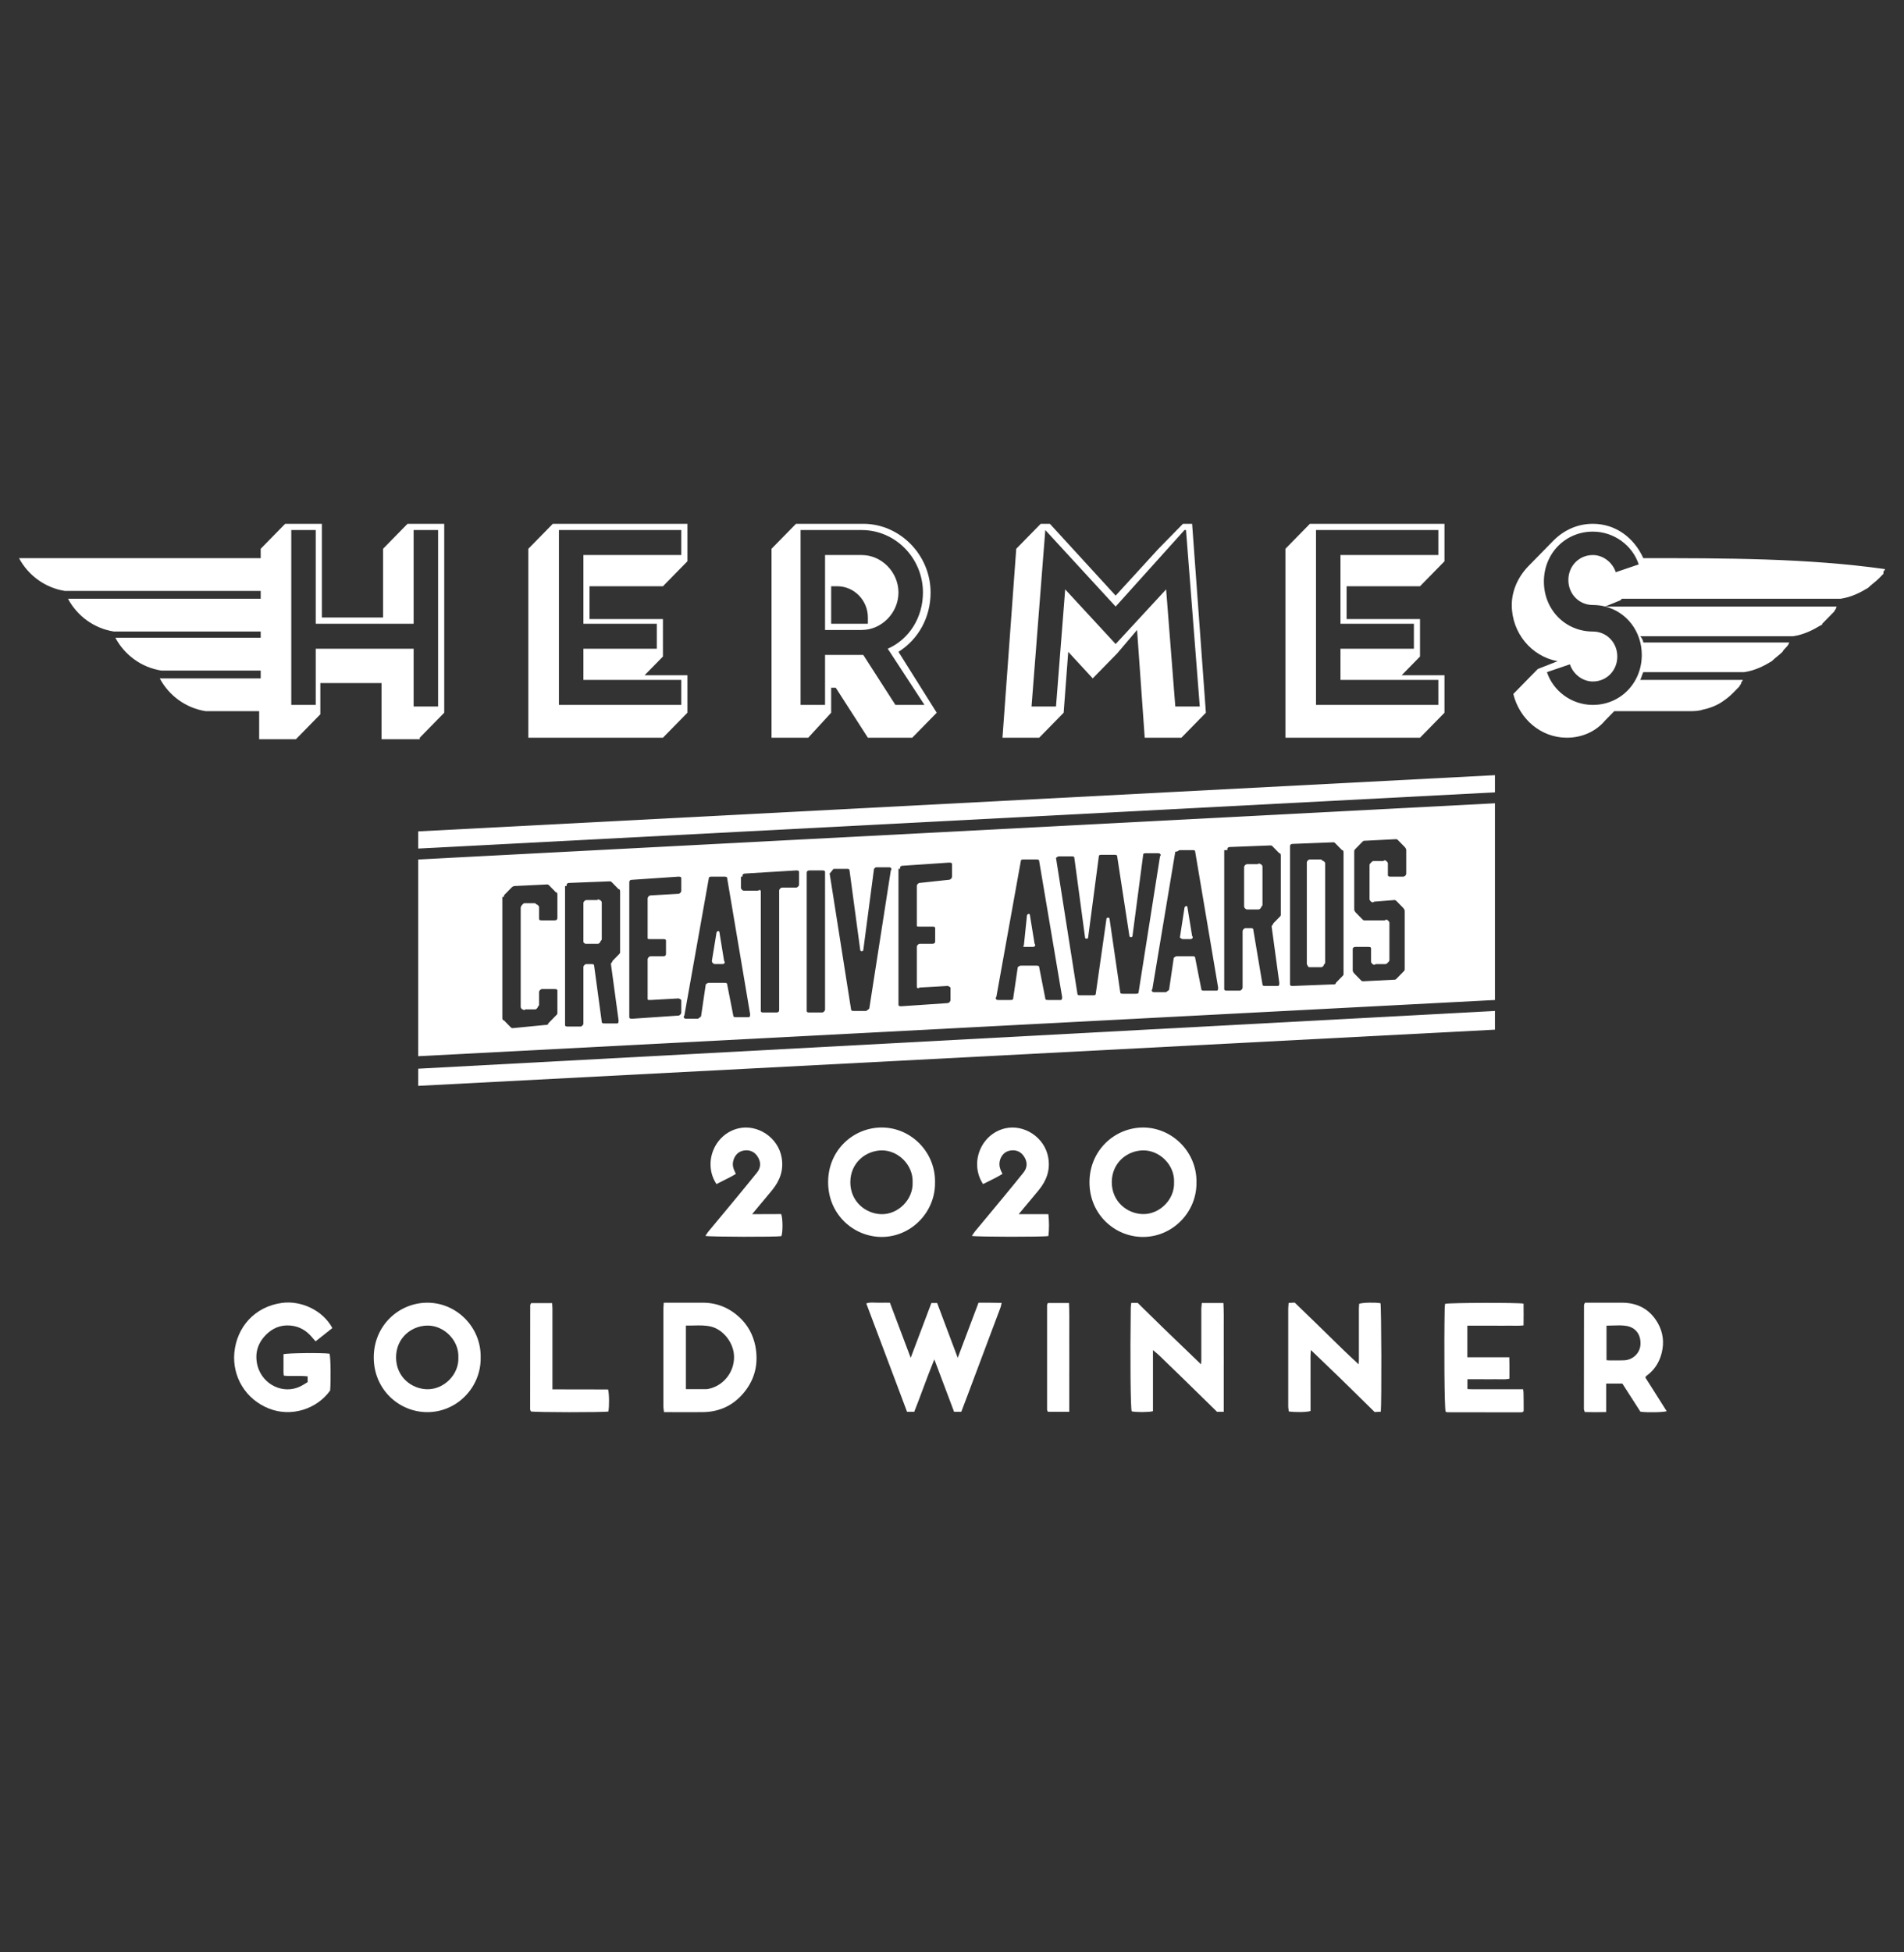
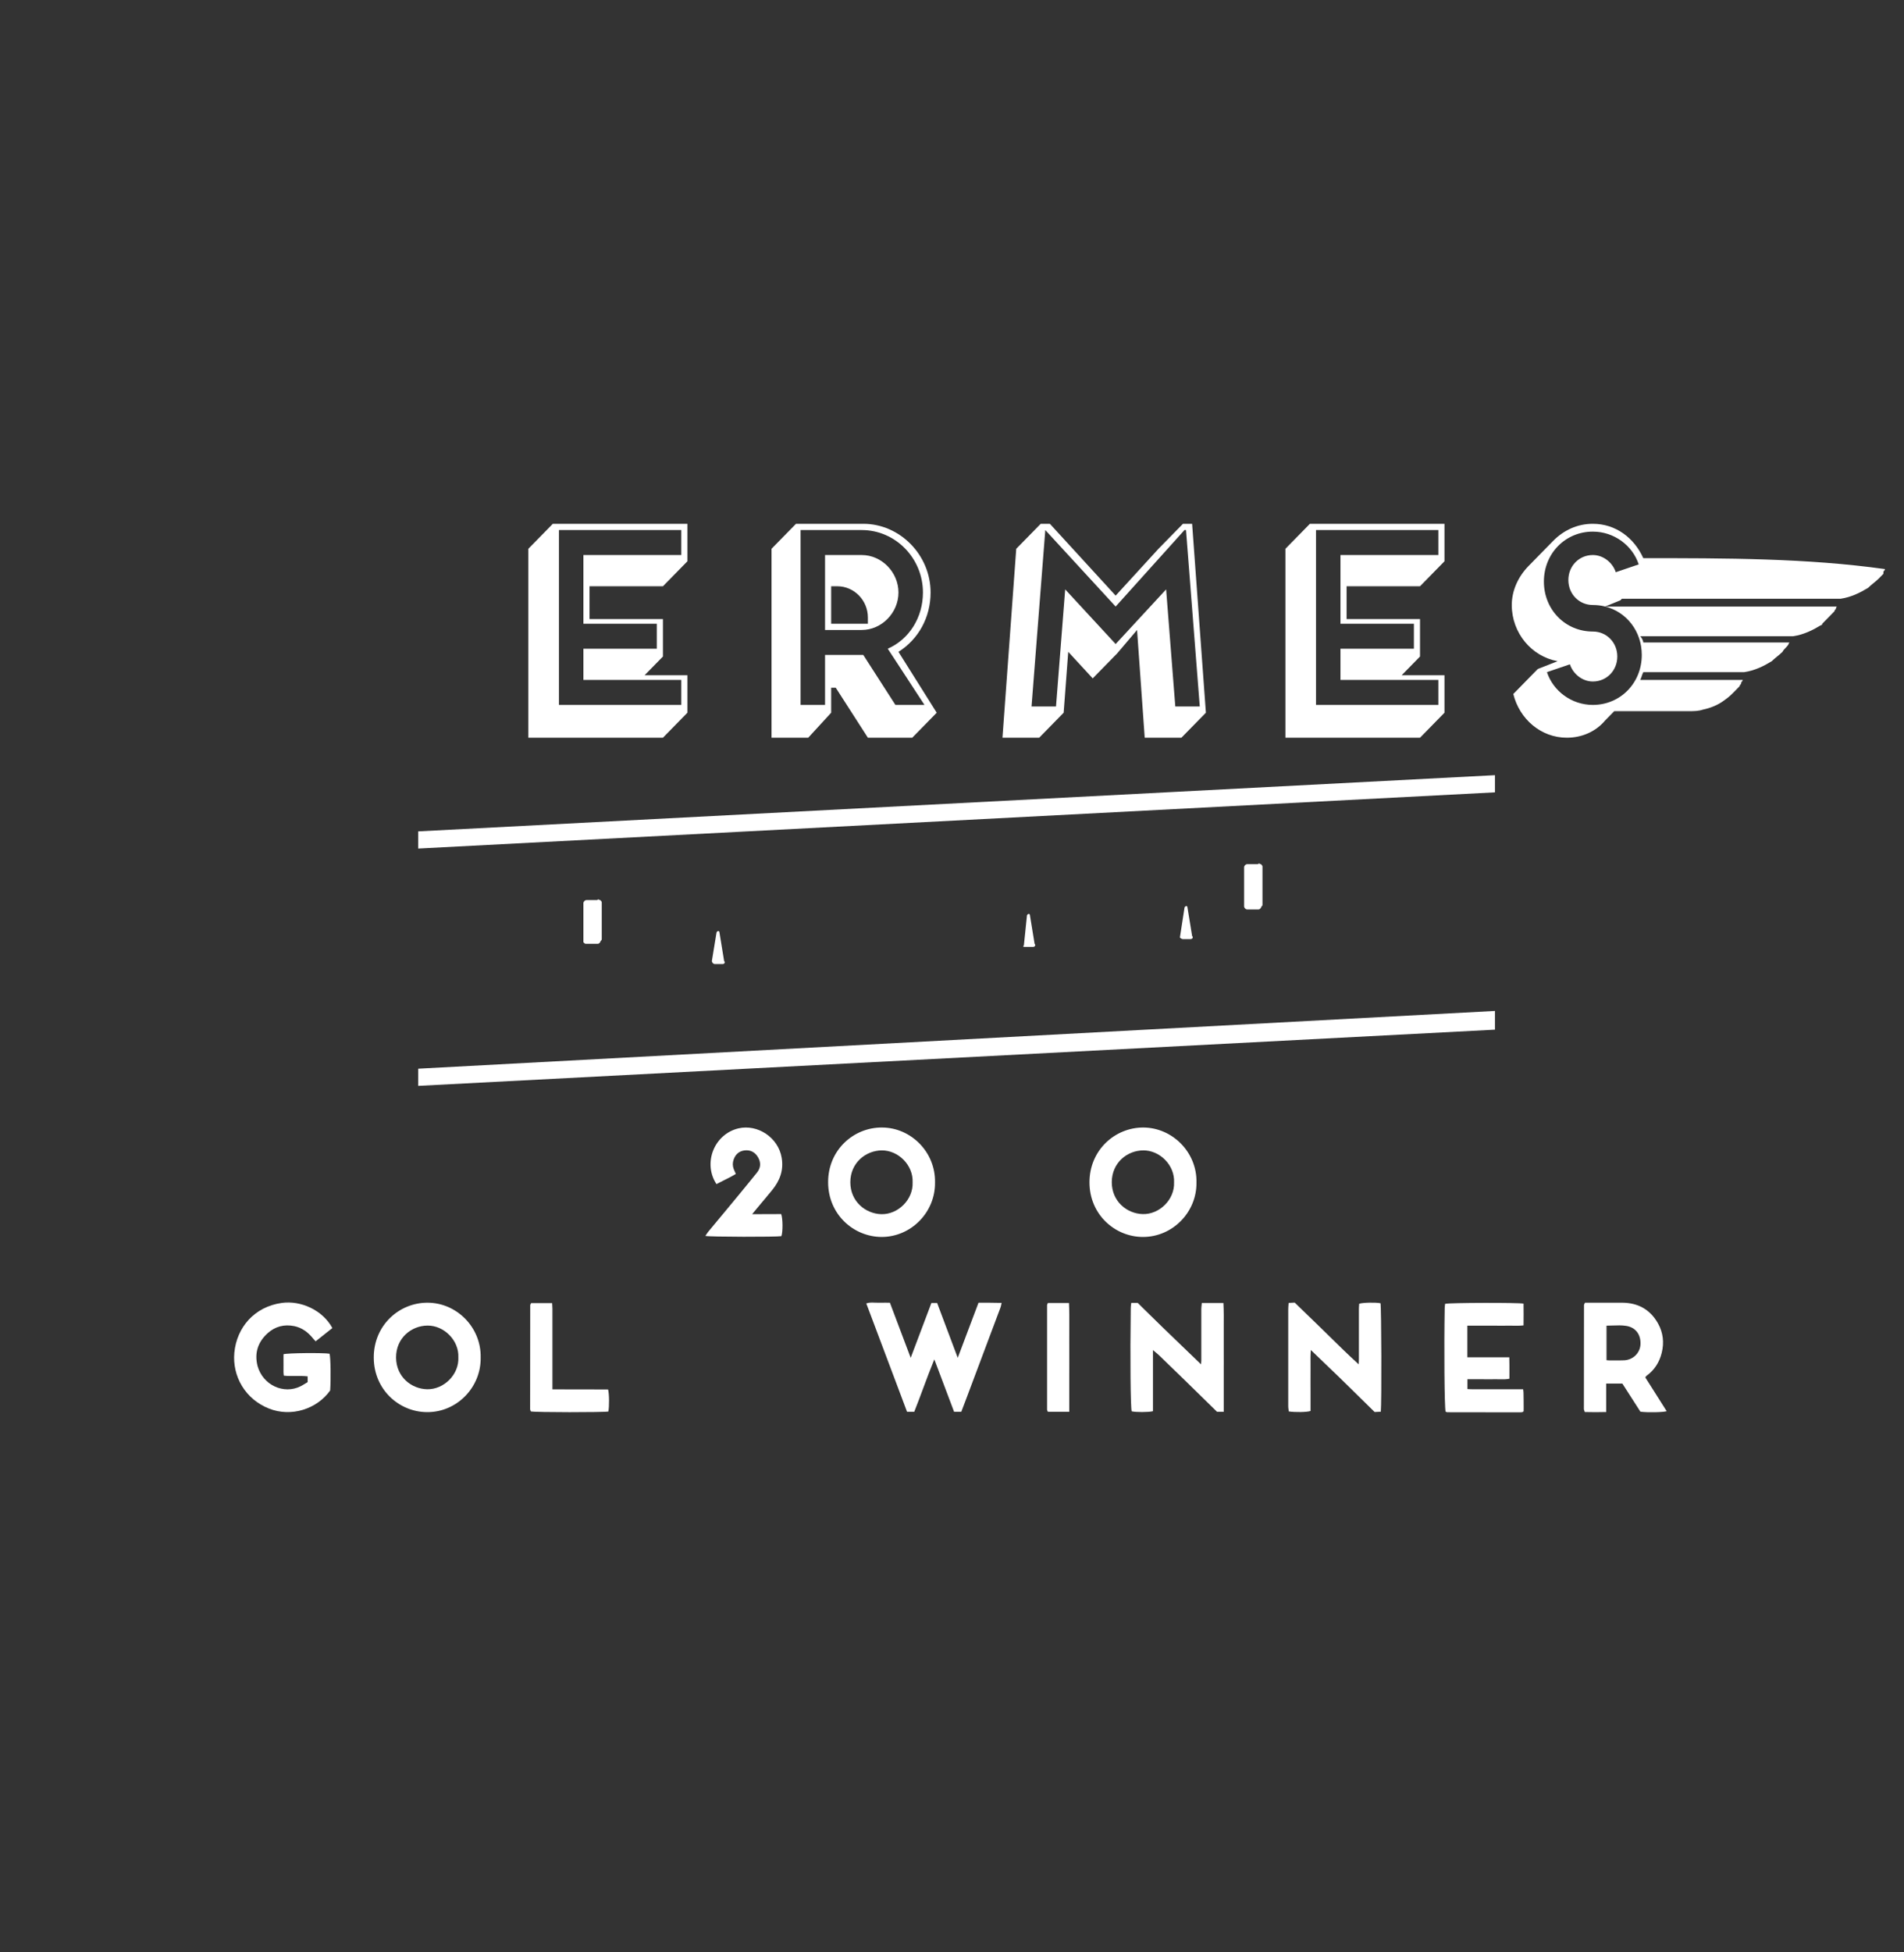
<svg xmlns="http://www.w3.org/2000/svg" width="200" height="205" viewBox="0 0 200 205" fill="none">
  <rect x="0" y="0" width="200" height="205" fill="#333333" stroke="none" />
-   <path fill-rule="evenodd" clip-rule="evenodd" d="M46.662 74.836L44.092 77.459V77.623H40.075V71.721H33.649V75L31.079 77.623H27.223V74.672H21.6C19.512 74.344 17.744 73.033 16.78 71.23H27.384V70.41H16.941C14.852 70.082 13.085 68.77 12.121 66.967H27.384V66.311H11.961C9.872 65.984 8.105 64.672 7.141 62.869H27.384V62.049H6.82C4.731 61.721 2.964 60.41 2 58.607H27.384V57.623L29.954 55H33.81V64.836H40.236V57.623L42.807 55H46.662V74.836ZM33.167 74.016V68.115H43.449V74.18H46.02V55.656H43.449V65.492H33.167V55.656H30.597V74.016H33.167Z" fill="white" />
  <path d="M157.033 83.197L43.931 89.098V87.295L157.033 81.393V83.197Z" fill="white" />
  <path d="M43.931 114.016L157.033 108.115V106.148L43.931 112.213V114.016Z" fill="white" />
-   <path d="M137.594 101.557H138.718C138.879 101.557 138.879 101.557 139.039 101.393L139.039 101.389L139.04 101.383L139.04 101.379C139.04 101.373 139.041 101.368 139.041 101.363C139.042 101.357 139.043 101.35 139.045 101.345C139.047 101.337 139.049 101.33 139.052 101.323C139.066 101.284 139.093 101.257 139.119 101.229C139.16 101.189 139.2 101.148 139.2 101.066V90.738C139.2 90.668 139.2 90.628 139.188 90.592C139.171 90.544 139.132 90.504 139.039 90.41C138.959 90.41 138.919 90.369 138.879 90.328C138.839 90.287 138.798 90.246 138.718 90.246H137.594C137.433 90.246 137.272 90.41 137.272 90.574V101.229C137.433 101.557 137.433 101.557 137.594 101.557Z" fill="white" />
  <path d="M132.131 95.492H131.006C130.846 95.492 130.685 95.328 130.685 95.164V91.066C130.685 90.902 130.846 90.738 131.006 90.738H132.131C132.231 90.636 132.269 90.66 132.321 90.694C132.353 90.714 132.391 90.738 132.452 90.738L132.454 90.739C132.499 90.785 132.531 90.818 132.554 90.845C132.578 90.874 132.592 90.896 132.601 90.92C132.613 90.956 132.613 90.996 132.613 91.066V95C132.613 95.082 132.573 95.123 132.533 95.164C132.493 95.205 132.452 95.246 132.452 95.328L132.451 95.329C132.36 95.422 132.321 95.462 132.273 95.479C132.239 95.492 132.2 95.492 132.131 95.492Z" fill="white" />
  <path d="M125.062 98.606H124.259C124.098 98.606 123.938 98.443 123.938 98.443L124.42 95.328C124.42 95.164 124.741 95 124.741 95.328L125.223 98.279C125.384 98.443 125.223 98.606 125.062 98.606Z" fill="white" />
  <path d="M108.515 99.426H107.712C107.551 99.426 107.39 99.426 107.551 99.262L107.872 96.147C107.872 95.984 108.194 95.82 108.194 96.147L108.675 99.098C108.836 99.262 108.675 99.426 108.515 99.426Z" fill="white" />
  <path d="M75.902 101.229H75.098C74.938 101.229 74.777 101.066 74.777 100.902L75.259 97.951C75.259 97.787 75.581 97.623 75.581 97.951L76.062 100.902C76.223 101.066 76.062 101.229 75.902 101.229Z" fill="white" />
  <path d="M61.603 99.098H62.728C62.796 99.098 62.836 99.098 62.87 99.086C62.918 99.069 62.957 99.029 63.049 98.934C63.049 98.853 63.089 98.812 63.128 98.772L63.129 98.77C63.17 98.73 63.21 98.689 63.21 98.606V94.836C63.21 94.766 63.21 94.726 63.198 94.691C63.181 94.643 63.142 94.602 63.049 94.508C62.988 94.508 62.95 94.484 62.918 94.464C62.865 94.431 62.827 94.407 62.728 94.508H61.603C61.443 94.508 61.282 94.672 61.282 94.836V98.934C61.316 98.969 61.342 98.996 61.365 99.017C61.404 99.055 61.431 99.075 61.461 99.086C61.469 99.089 61.478 99.091 61.487 99.093C61.492 99.094 61.497 99.094 61.502 99.095L61.508 99.096L61.515 99.097C61.539 99.098 61.567 99.098 61.603 99.098Z" fill="white" />
-   <path fill-rule="evenodd" clip-rule="evenodd" d="M43.931 110.902L157.033 105V84.344L43.931 90.246V110.902ZM142.092 99.754C142.092 99.59 142.092 99.426 142.413 99.426H143.698C143.859 99.426 144.019 99.426 144.019 99.59V100.902C144.019 100.93 144.019 100.953 144.021 100.973C144.021 100.983 144.021 100.993 144.022 101.001L144.024 101.01L144.024 101.015L144.026 101.022L144.027 101.029L144.028 101.034L144.028 101.035L144.03 101.041C144.031 101.043 144.031 101.045 144.032 101.047C144.033 101.05 144.034 101.053 144.036 101.056C144.039 101.064 144.043 101.072 144.048 101.08C144.054 101.091 144.062 101.102 144.072 101.114C144.079 101.123 144.087 101.132 144.096 101.142C144.1 101.146 144.104 101.15 144.108 101.155L144.108 101.155C144.112 101.16 144.117 101.164 144.121 101.169L144.181 101.23C144.181 101.23 144.341 101.394 144.502 101.23H145.465C145.534 101.23 145.573 101.23 145.608 101.217C145.656 101.2 145.695 101.16 145.787 101.066L145.787 101.066L145.808 101.044C145.826 101.025 145.842 101.009 145.856 100.994C145.867 100.983 145.876 100.973 145.884 100.963C145.911 100.933 145.926 100.909 145.935 100.883C145.948 100.848 145.948 100.808 145.948 100.738V96.967C145.948 96.938 145.948 96.914 145.947 96.893C145.945 96.865 145.943 96.843 145.935 96.822C145.918 96.774 145.879 96.734 145.787 96.64C145.787 96.64 145.626 96.475 145.465 96.639H143.377C143.309 96.639 143.27 96.639 143.235 96.627C143.187 96.61 143.148 96.57 143.056 96.475L142.413 95.82C142.413 95.82 142.252 95.656 142.252 95.492V89.426C142.252 89.357 142.252 89.317 142.265 89.281C142.281 89.233 142.321 89.193 142.413 89.098L143.056 88.443C143.148 88.348 143.187 88.308 143.235 88.291C143.254 88.284 143.274 88.281 143.3 88.28C143.313 88.279 143.327 88.279 143.342 88.279L143.377 88.279L146.59 88.115L146.614 88.115L146.632 88.115C146.647 88.115 146.66 88.115 146.672 88.116L146.683 88.117L146.692 88.118L146.698 88.119L146.703 88.12C146.708 88.121 146.712 88.121 146.716 88.123L146.723 88.124C146.727 88.125 146.73 88.126 146.733 88.127C146.78 88.144 146.819 88.184 146.91 88.277L147.554 88.934C147.554 88.934 147.715 89.098 147.715 89.262V91.721C147.715 91.885 147.554 92.049 147.394 92.049H146.108C145.948 92.049 145.787 92.049 145.787 91.885V90.738C145.787 90.574 145.787 90.574 145.626 90.41C145.626 90.41 145.465 90.246 145.305 90.41H144.341C144.273 90.41 144.234 90.41 144.198 90.422C144.171 90.432 144.147 90.45 144.113 90.481C144.102 90.492 144.089 90.504 144.074 90.519L144.04 90.553L144.019 90.574C143.969 90.625 143.934 90.661 143.911 90.69C143.891 90.714 143.879 90.735 143.871 90.756C143.869 90.762 143.868 90.767 143.866 90.772C143.865 90.778 143.864 90.783 143.863 90.788L143.863 90.793L143.862 90.799C143.86 90.815 143.859 90.833 143.859 90.855L143.859 90.88V94.344C143.859 94.388 143.859 94.42 143.862 94.447C143.864 94.463 143.867 94.476 143.872 94.49C143.888 94.538 143.927 94.578 144.019 94.672C144.019 94.672 144.181 94.836 144.341 94.672L146.429 94.508L146.459 94.508L146.482 94.509C146.493 94.509 146.504 94.509 146.513 94.51C146.536 94.511 146.554 94.515 146.572 94.521C146.619 94.538 146.658 94.577 146.749 94.67L146.75 94.671L146.751 94.672L147.394 95.328C147.394 95.328 147.554 95.492 147.554 95.656V101.721C147.554 101.791 147.554 101.831 147.542 101.867C147.525 101.915 147.486 101.955 147.394 102.049L146.751 102.705C146.658 102.799 146.619 102.839 146.572 102.856C146.566 102.858 146.561 102.86 146.555 102.862C146.543 102.864 146.531 102.866 146.517 102.867C146.493 102.869 146.465 102.869 146.429 102.869L143.216 103.033C143.148 103.033 143.109 103.033 143.074 103.02C143.046 103.01 143.02 102.991 142.984 102.958C142.96 102.935 142.932 102.906 142.895 102.869L142.252 102.213C142.252 102.213 142.092 102.049 142.092 101.885V99.754ZM135.505 88.934C135.505 88.771 135.505 88.607 135.826 88.607L140.004 88.443C140.071 88.443 140.111 88.443 140.146 88.455C140.185 88.469 140.219 88.5 140.284 88.565L140.299 88.581L140.325 88.607L140.967 89.262C141.128 89.262 141.128 89.426 141.128 89.59V102.213C141.128 102.236 141.128 102.255 141.127 102.272C141.127 102.28 141.127 102.287 141.126 102.293C141.126 102.301 141.125 102.309 141.125 102.316C141.123 102.332 141.12 102.345 141.115 102.359C141.113 102.365 141.111 102.371 141.108 102.377C141.101 102.392 141.091 102.406 141.078 102.423C141.068 102.435 141.056 102.449 141.042 102.464L141.033 102.474L141.025 102.482C141.018 102.489 141.01 102.497 141.002 102.505L140.325 103.197C140.325 103.361 140.164 103.361 140.004 103.361L135.826 103.525C135.665 103.525 135.505 103.525 135.505 103.361V88.934ZM128.918 89.262C128.918 89.098 128.918 88.934 129.239 88.934L133.416 88.771C133.485 88.771 133.524 88.771 133.559 88.783C133.606 88.8 133.645 88.84 133.738 88.934L134.381 89.59C134.541 89.59 134.541 89.754 134.541 89.918V95.984C134.541 96.002 134.541 96.019 134.541 96.034C134.541 96.054 134.54 96.072 134.538 96.087C134.536 96.103 134.533 96.116 134.528 96.129C134.527 96.134 134.525 96.139 134.522 96.145C134.521 96.147 134.52 96.149 134.519 96.152L134.516 96.157L134.514 96.161C134.511 96.165 134.509 96.169 134.505 96.174L134.501 96.179L134.498 96.183C134.494 96.189 134.49 96.195 134.485 96.201C134.482 96.204 134.479 96.208 134.475 96.212C134.468 96.22 134.461 96.228 134.453 96.237L134.451 96.238L134.437 96.254L134.418 96.273L134.383 96.308L134.381 96.312L133.738 96.967C133.738 96.997 133.732 97.021 133.724 97.042C133.72 97.051 133.716 97.06 133.711 97.068C133.705 97.078 133.698 97.087 133.69 97.096C133.68 97.109 133.669 97.12 133.657 97.131C133.617 97.172 133.577 97.213 133.577 97.295L134.381 103.197C134.381 103.361 134.381 103.525 134.219 103.525H132.935C132.774 103.525 132.613 103.525 132.613 103.361L131.649 97.623C131.649 97.459 131.488 97.459 131.328 97.459H130.846C130.685 97.459 130.525 97.623 130.525 97.787V103.689C130.525 103.853 130.364 104.016 130.204 104.016H128.918C128.758 104.016 128.596 104.016 128.596 103.853V89.262H128.918ZM123.938 89.262H125.223C125.384 89.262 125.544 89.262 125.544 89.426L127.954 103.689C127.954 103.853 127.954 104.016 127.794 104.016H126.508C126.348 104.016 126.187 104.016 126.187 103.853L125.544 100.574C125.544 100.41 125.384 100.41 125.223 100.41H123.616C123.456 100.41 123.295 100.574 123.295 100.574L122.813 103.853C122.813 103.954 122.752 103.993 122.667 104.046C122.614 104.079 122.553 104.118 122.492 104.18H121.206C121.046 104.18 120.885 104.016 121.046 103.853L123.456 89.426C123.644 89.426 123.722 89.37 123.786 89.323C123.799 89.314 123.811 89.305 123.824 89.298C123.827 89.295 123.831 89.293 123.835 89.291C123.864 89.274 123.895 89.262 123.938 89.262ZM111.246 89.918H112.531C112.692 89.918 112.852 89.918 112.852 90.082L113.977 98.443C113.977 98.607 114.298 98.607 114.298 98.443L115.423 89.918C115.423 89.754 115.584 89.754 115.744 89.754H117.029C117.19 89.754 117.351 89.754 117.351 89.918L118.636 98.279C118.636 98.443 118.958 98.443 118.958 98.279L120.082 89.754C120.082 89.59 120.242 89.59 120.404 89.59H121.688C121.849 89.59 122.01 89.754 121.849 89.918L119.6 104.18C119.6 104.344 119.439 104.344 119.279 104.344H117.994C117.833 104.344 117.672 104.344 117.672 104.18L116.548 96.475C116.548 96.312 116.226 96.312 116.226 96.475L115.102 104.344C115.102 104.508 114.941 104.508 114.781 104.508H113.495C113.335 104.508 113.174 104.508 113.174 104.344L110.925 90.082C110.925 90.082 111.085 89.918 111.246 89.918ZM107.229 90.41C107.229 90.246 107.39 90.246 107.551 90.246H108.836C108.996 90.246 109.157 90.246 109.157 90.41L111.567 104.672C111.567 104.836 111.567 105 111.406 105H110.121C109.961 105 109.8 105 109.8 104.836L109.157 101.557C109.157 101.394 108.996 101.394 108.836 101.394H107.229C107.069 101.394 106.908 101.557 106.908 101.557L106.426 104.836C106.426 105 106.265 105 106.105 105H104.819C104.659 105 104.498 104.836 104.659 104.672L107.229 90.41ZM94.538 91.23C94.538 91.066 94.538 90.902 94.859 90.902L99.679 90.574C99.839 90.574 100 90.574 100 90.738V92.049C100 92.213 99.839 92.377 99.679 92.377L96.626 92.705C96.465 92.705 96.305 92.869 96.305 93.033V97.131C96.305 97.195 96.305 97.234 96.324 97.257C96.353 97.295 96.429 97.295 96.626 97.295H97.911C98.072 97.295 98.233 97.295 98.233 97.459V98.771C98.233 98.934 98.233 99.099 97.911 99.099H96.626C96.465 99.099 96.305 99.262 96.305 99.426V103.525C96.305 103.689 96.305 103.853 96.626 103.689L99.518 103.525C99.679 103.525 99.839 103.689 99.839 103.689V105C99.839 105.164 99.679 105.328 99.518 105.328L94.698 105.656C94.538 105.656 94.377 105.656 94.377 105.492V91.23H94.538ZM87.629 91.23H88.915C89.075 91.23 89.236 91.23 89.236 91.394L90.361 99.754C90.361 99.918 90.682 99.918 90.682 99.754L91.806 91.23C91.845 91.19 91.874 91.16 91.899 91.138C91.915 91.123 91.929 91.111 91.942 91.101C91.948 91.097 91.953 91.094 91.959 91.091C91.968 91.086 91.976 91.082 91.985 91.078C91.993 91.076 92.001 91.073 92.009 91.072C92.021 91.069 92.033 91.068 92.048 91.067C92.07 91.066 92.095 91.066 92.128 91.066H93.413C93.573 91.066 93.734 91.23 93.573 91.394L91.325 105.82C91.325 105.921 91.263 105.96 91.178 106.013C91.126 106.046 91.065 106.085 91.004 106.148H89.718C89.557 106.148 89.397 106.148 89.397 105.984L87.148 91.721C87.283 91.583 87.362 91.474 87.419 91.394C87.498 91.284 87.537 91.23 87.629 91.23ZM84.738 91.721C84.738 91.558 84.738 91.394 85.059 91.394H86.344C86.505 91.394 86.665 91.394 86.665 91.558V105.984C86.665 106.148 86.505 106.312 86.344 106.312H85.059C84.898 106.312 84.738 106.312 84.738 106.148V91.721ZM77.99 92.049C77.99 91.885 77.99 91.721 78.311 91.721L83.613 91.394C83.773 91.394 83.934 91.394 83.934 91.558V92.869C83.934 93.033 83.773 93.197 83.613 93.197H82.167C82.007 93.197 81.846 93.361 81.846 93.525V105.984C81.846 106.148 81.846 106.312 81.525 106.312H80.239C80.079 106.312 79.918 106.312 79.918 106.148V93.689C79.918 93.525 79.918 93.361 79.597 93.525H78.151C77.99 93.525 77.829 93.361 77.829 93.197V92.049H77.99ZM74.456 92.213C74.456 92.049 74.617 92.049 74.777 92.049H76.062C76.223 92.049 76.383 92.049 76.383 92.213L78.793 106.476C78.793 106.639 78.793 106.803 78.633 106.803H77.348C77.187 106.803 77.026 106.803 77.026 106.639L76.383 103.361C76.383 103.197 76.223 103.197 76.062 103.197H74.456C74.295 103.197 74.134 103.361 74.134 103.361L73.652 106.639C73.652 106.741 73.591 106.779 73.506 106.833L73.505 106.834C73.47 106.856 73.432 106.88 73.392 106.912C73.385 106.918 73.378 106.924 73.371 106.93C73.358 106.941 73.344 106.954 73.331 106.967H72.046C71.885 106.967 71.725 106.803 71.885 106.639L74.456 92.213ZM66.102 92.705C66.102 92.541 66.102 92.377 66.423 92.377L71.242 92.049C71.403 92.049 71.564 92.049 71.564 92.213V93.525C71.564 93.689 71.403 93.853 71.242 93.853L68.351 94.016C68.19 94.016 68.029 94.18 68.029 94.344V98.463C68.029 98.468 68.029 98.472 68.03 98.477L68.03 98.484L68.03 98.491L68.03 98.501C68.031 98.515 68.032 98.527 68.034 98.537C68.036 98.544 68.038 98.55 68.04 98.556C68.042 98.561 68.045 98.565 68.048 98.569C68.078 98.607 68.153 98.607 68.351 98.607H69.636C69.796 98.607 69.957 98.607 69.957 98.771V100.082C69.957 100.246 69.957 100.41 69.636 100.41H68.351C68.19 100.41 68.029 100.574 68.029 100.738V104.836C68.029 104.86 68.029 104.88 68.031 104.897C68.032 104.926 68.036 104.947 68.048 104.962C68.078 105 68.153 105 68.351 105L71.242 104.836C71.403 104.836 71.564 105 71.564 105V106.312C71.564 106.476 71.403 106.639 71.242 106.639L66.423 106.967C66.262 106.967 66.102 106.967 66.102 106.803V92.705ZM59.515 93.033C59.515 92.869 59.515 92.705 59.836 92.705L64.013 92.541C64.055 92.541 64.086 92.541 64.112 92.544C64.117 92.545 64.122 92.545 64.127 92.546C64.137 92.548 64.146 92.55 64.155 92.554C64.203 92.571 64.242 92.611 64.334 92.705L64.977 93.361C65.138 93.361 65.138 93.525 65.138 93.689V99.918C65.138 99.954 65.138 99.983 65.136 100.007C65.135 100.014 65.134 100.022 65.133 100.029C65.132 100.041 65.129 100.053 65.126 100.063C65.109 100.111 65.07 100.15 64.981 100.241L64.334 100.902C64.334 100.984 64.294 101.025 64.254 101.066C64.214 101.107 64.174 101.148 64.174 101.23L64.977 107.131C64.977 107.295 64.977 107.459 64.817 107.459H63.531C63.371 107.459 63.21 107.459 63.21 107.295L62.407 101.394C62.407 101.23 62.246 101.23 62.085 101.23H61.603C61.443 101.23 61.282 101.394 61.282 101.557V107.459C61.282 107.623 61.121 107.787 60.961 107.787H59.675C59.515 107.787 59.354 107.787 59.354 107.623V93.033H59.515ZM52.928 94.18C52.928 94.16 52.928 94.142 52.928 94.126C52.928 94.111 52.929 94.099 52.93 94.087C52.932 94.067 52.935 94.051 52.94 94.035C52.95 94.008 52.967 93.983 52.996 93.949C53.006 93.939 53.016 93.927 53.028 93.914C53.037 93.905 53.046 93.895 53.057 93.885L53.731 93.197C53.731 93.197 53.892 93.033 54.052 93.033L57.426 92.869C57.455 92.869 57.479 92.869 57.499 92.87C57.51 92.87 57.52 92.871 57.529 92.872C57.544 92.874 57.556 92.877 57.569 92.882C57.616 92.899 57.655 92.939 57.748 93.033L58.39 93.689C58.551 93.689 58.551 93.853 58.551 94.016V96.312C58.551 96.475 58.551 96.639 58.23 96.639H56.944C56.783 96.639 56.623 96.639 56.623 96.475V95.328C56.623 95.258 56.623 95.218 56.611 95.183C56.594 95.135 56.555 95.094 56.462 95C56.382 95 56.342 94.959 56.302 94.918C56.29 94.906 56.278 94.894 56.265 94.883C56.263 94.881 56.26 94.878 56.257 94.876L56.252 94.872L56.248 94.87C56.242 94.865 56.235 94.861 56.228 94.857C56.204 94.844 56.177 94.836 56.141 94.836H55.177C55.157 94.836 55.14 94.836 55.125 94.836C55.108 94.837 55.093 94.838 55.08 94.839C55.063 94.841 55.048 94.844 55.035 94.849C54.987 94.866 54.948 94.906 54.856 95C54.856 95 54.695 95.164 54.695 95.328V105.656C54.695 105.687 54.695 105.713 54.696 105.735C54.697 105.761 54.701 105.782 54.707 105.801C54.724 105.849 54.763 105.889 54.856 105.984C54.874 105.984 54.89 105.986 54.905 105.989C54.916 105.992 54.926 105.996 54.935 105.999C54.939 106.001 54.943 106.003 54.947 106.005L54.95 106.006L54.955 106.009C54.967 106.015 54.977 106.022 54.987 106.028C55.039 106.061 55.078 106.085 55.177 105.984H56.141C56.169 105.984 56.192 105.984 56.212 105.983C56.241 105.982 56.263 105.979 56.283 105.971C56.331 105.954 56.37 105.914 56.461 105.821L56.462 105.82C56.462 105.738 56.502 105.697 56.543 105.656C56.583 105.615 56.623 105.574 56.623 105.492V104.18C56.623 104.016 56.783 103.853 56.944 103.853H58.23C58.39 103.853 58.551 103.853 58.551 104.016V106.312C58.551 106.381 58.551 106.421 58.538 106.457C58.536 106.462 58.534 106.468 58.532 106.473C58.529 106.478 58.527 106.483 58.524 106.488C58.517 106.499 58.509 106.511 58.498 106.525L58.494 106.529L58.485 106.54L58.477 106.548C58.471 106.556 58.463 106.564 58.455 106.573C58.437 106.592 58.416 106.614 58.39 106.639L57.587 107.459C57.587 107.623 57.426 107.623 57.266 107.623L53.892 107.951C53.824 107.951 53.784 107.951 53.749 107.938C53.702 107.921 53.663 107.881 53.57 107.787L52.928 107.131C52.767 107.131 52.767 106.967 52.767 106.803V94.18H52.928Z" fill="white" />
  <path fill-rule="evenodd" clip-rule="evenodd" d="M72.207 70.902V74.836L69.636 77.459H55.498V57.623L58.069 55H72.207V58.934L69.636 61.557H61.925V65H69.636V68.934L67.708 70.902H72.207ZM71.564 55.656H58.712V74.016H71.564V71.394H61.282V68.115H68.993V65.492H61.282V58.279H71.564V55.656Z" fill="white" />
  <path fill-rule="evenodd" clip-rule="evenodd" d="M94.377 62.213C94.377 64.344 92.61 66.147 90.521 66.147H86.665V58.279H90.521C92.61 58.279 94.377 60.082 94.377 62.213ZM87.308 61.557V65.492H91.164V64.836C91.164 63.033 89.718 61.557 87.951 61.557H87.308Z" fill="white" />
  <path fill-rule="evenodd" clip-rule="evenodd" d="M87.308 72.213V74.836L84.898 77.459H81.042V57.623L83.613 55H90.682C94.538 55 97.751 58.279 97.751 62.213C97.751 64.836 96.465 67.131 94.377 68.443L98.394 74.836L95.823 77.459H91.164L87.79 72.213H87.308ZM90.521 55.656H84.095V74.016H86.665V68.77H90.682L94.056 74.016H97.108L93.252 68.115C95.502 67.131 96.948 64.836 96.948 62.213C96.948 58.607 94.056 55.656 90.521 55.656Z" fill="white" />
  <path fill-rule="evenodd" clip-rule="evenodd" d="M112.21 68.443L111.728 74.836L109.158 77.459H105.302L106.748 57.623L109.318 55H110.282L117.19 62.541L121.689 57.623L124.259 55H125.223L126.669 74.836L124.098 77.459H120.243L119.439 66.147L117.351 68.606L114.781 71.23L112.21 68.443ZM117.19 63.688L109.8 55.656L108.354 74.18H110.925L111.889 61.885L117.19 67.623L122.492 61.885L123.456 74.18H126.026L124.581 55.656H124.42L117.19 63.688Z" fill="white" />
  <path fill-rule="evenodd" clip-rule="evenodd" d="M151.731 70.902V74.836L149.161 77.459H135.023V57.623L137.594 55H151.731V58.934L149.161 61.557H141.449V65H149.161V68.934L147.233 70.902H151.731ZM151.089 55.656H138.236V74.016H151.089V71.394H140.806V68.115H148.518V65.492H140.806V58.279H151.089V55.656Z" fill="white" />
  <path d="M167.315 55C169.725 55 171.652 56.475 172.616 58.607C181.292 58.607 189.806 58.607 198 59.754C198 59.836 197.96 59.877 197.919 59.918L197.919 59.919C197.879 59.96 197.839 60.001 197.839 60.082V60.246L197.358 60.738C197.196 60.902 196.996 61.066 196.795 61.229L196.794 61.23C196.594 61.394 196.393 61.558 196.233 61.721C195.429 62.213 194.465 62.705 193.341 62.869H170.367L170.206 63.033L168.61 63.684C168.198 63.58 167.764 63.525 167.315 63.525C165.869 63.525 164.744 62.377 164.744 60.902C164.744 59.426 165.869 58.279 167.315 58.279C168.439 58.279 169.404 59.098 169.725 60.082L172.134 59.262C171.492 57.295 169.564 55.82 167.315 55.82C164.423 55.82 162.174 58.115 162.174 61.066C162.174 64.016 164.423 66.311 167.315 66.311C168.761 66.311 169.885 67.459 169.885 68.934C169.885 70.41 168.761 71.557 167.315 71.557C166.19 71.557 165.226 70.738 164.905 69.754L162.495 70.574C163.138 72.541 165.065 74.016 167.315 74.016C170.206 74.016 172.456 71.721 172.456 68.77C172.456 66.284 170.859 64.263 168.625 63.688H193.019C192.859 63.688 192.859 63.852 192.859 63.852C192.859 63.934 192.819 63.975 192.779 64.016C192.772 64.024 192.764 64.031 192.757 64.039C192.748 64.049 192.74 64.058 192.732 64.069C192.721 64.085 192.712 64.103 192.706 64.124C192.701 64.141 192.698 64.159 192.698 64.18L191.413 65.492C191.413 65.656 191.252 65.656 191.252 65.656C190.449 66.147 189.485 66.639 188.361 66.803H172.295C172.456 66.967 172.616 67.295 172.616 67.459H188.039C187.879 67.459 187.879 67.623 187.879 67.623C187.798 67.787 187.678 67.91 187.558 68.033C187.437 68.156 187.316 68.279 187.236 68.443C187.075 68.606 186.875 68.77 186.674 68.934L186.663 68.943C186.467 69.104 186.27 69.265 186.111 69.426C185.308 69.918 184.344 70.41 183.219 70.574H172.616C172.573 70.662 172.541 70.739 172.515 70.811L172.507 70.832L172.5 70.852L172.489 70.884L172.478 70.916L172.467 70.949L172.456 70.984C172.416 71.106 172.375 71.23 172.295 71.394H183.059C183.059 71.475 183.019 71.516 182.98 71.556L182.979 71.557C182.939 71.598 182.898 71.639 182.898 71.721C182.898 71.803 182.858 71.844 182.818 71.885C182.807 71.896 182.797 71.907 182.787 71.919C182.783 71.924 182.779 71.928 182.775 71.933L182.772 71.938L182.767 71.945C182.76 71.956 182.754 71.968 182.749 71.981C182.742 72 182.738 72.022 182.738 72.049L182.256 72.541C181.935 72.869 181.613 73.197 181.131 73.525C180.488 74.016 179.685 74.344 178.882 74.508C178.4 74.672 177.918 74.672 177.436 74.672H169.564L168.6 75.656C167.636 76.803 166.19 77.459 164.584 77.459C161.852 77.459 159.604 75.492 158.961 72.869L161.531 70.246L163.619 69.426C160.888 68.934 158.8 66.475 158.8 63.525C158.8 62.049 159.442 60.574 160.567 59.426L163.138 56.803C164.262 55.656 165.708 55 167.315 55Z" fill="white" />
-   <path d="M168.625 63.688H168.6L168.61 63.684L168.625 63.688Z" fill="white" />
+   <path d="M168.625 63.688H168.6L168.61 63.684L168.625 63.688" fill="white" />
  <path d="M102.16 138.443L102.136 138.505C101.628 139.848 101.123 141.183 100.603 142.572C100.219 141.558 99.85 140.573 99.486 139.601L99.419 139.424C99.205 138.852 98.992 138.284 98.779 137.718L98.439 136.816H97.835C97.125 138.698 96.414 140.581 95.661 142.572C94.908 140.559 94.198 138.677 93.477 136.783C93.44 136.783 93.403 136.783 93.366 136.783C93.25 136.783 93.137 136.782 93.026 136.781H93.023C92.74 136.778 92.47 136.776 92.205 136.783C92.091 136.786 91.978 136.781 91.863 136.776H91.862C91.579 136.764 91.29 136.751 90.996 136.859C91.988 139.486 92.97 142.098 93.948 144.702L95.279 148.242H96.032C96.359 147.423 96.666 146.598 96.975 145.767C97.349 144.764 97.725 143.752 98.143 142.735L98.625 144.006L98.636 144.038C99.181 145.472 99.707 146.86 100.221 148.242H100.974C101.164 147.755 101.345 147.29 101.514 146.824C101.864 145.893 102.215 144.961 102.564 144.027L103.214 142.295C103.347 141.94 103.481 141.584 103.614 141.231C103.655 141.12 103.696 141.01 103.737 140.9C103.941 140.355 104.146 139.81 104.352 139.265L104.553 138.73L104.641 138.495C104.685 138.379 104.729 138.262 104.772 138.146C104.814 138.035 104.855 137.925 104.897 137.814L105.088 137.303C105.101 137.269 105.112 137.234 105.122 137.198C105.127 137.18 105.131 137.162 105.136 137.143L105.142 137.119L105.146 137.1C105.153 137.072 105.16 137.043 105.166 137.013L105.167 137.011C105.175 136.972 105.184 136.931 105.194 136.888C105.198 136.871 105.203 136.854 105.207 136.837C105.21 136.826 105.212 136.816 105.215 136.805C104.356 136.783 103.571 136.783 102.787 136.783L102.16 138.443Z" fill="white" />
-   <path fill-rule="evenodd" clip-rule="evenodd" d="M77.71 138.352C76.607 137.313 75.292 136.773 73.776 136.783C73.012 136.791 72.243 136.788 71.476 136.786H71.472L70.772 136.784L70.582 136.783C70.497 136.783 70.413 136.783 70.329 136.783H69.725C69.72 136.852 69.715 136.916 69.71 136.976C69.695 137.173 69.683 137.332 69.683 137.498V147.669C69.683 147.741 69.689 147.814 69.698 147.891C69.704 147.935 69.71 147.979 69.716 148.025C69.722 148.066 69.727 148.108 69.733 148.151C69.738 148.191 69.742 148.232 69.746 148.274H70.329C70.71 148.274 71.093 148.275 71.476 148.277C72.243 148.279 73.012 148.282 73.776 148.274C75.578 148.264 77.062 147.571 78.208 146.143C79.342 144.725 79.682 143.102 79.342 141.328C79.109 140.16 78.558 139.153 77.71 138.352ZM74.356 145.844C74.339 145.845 74.323 145.848 74.308 145.85L74.278 145.854L74.273 145.855L74.268 145.855L74.267 145.856C74.263 145.856 74.259 145.856 74.256 145.857L74.242 145.858C74.23 145.859 74.217 145.86 74.204 145.86C74.192 145.861 74.18 145.861 74.168 145.861H72.047V139.186C72.324 139.192 72.597 139.185 72.868 139.178C73.467 139.163 74.053 139.149 74.645 139.283C75.938 139.575 77.073 140.96 77.105 142.421C77.147 144.076 75.981 145.536 74.38 145.84L74.356 145.844Z" fill="white" />
  <path d="M142.773 136.892L142.767 136.973L142.763 137.029L142.762 137.054L142.761 137.055L142.754 137.153L142.753 137.156C142.752 137.175 142.751 137.195 142.749 137.215L142.748 137.252L142.746 137.283C142.743 137.337 142.741 137.391 142.741 137.444V142.745C142.741 142.86 142.735 142.975 142.727 143.114L142.727 143.126C142.724 143.166 142.722 143.209 142.72 143.254L142.528 143.077C142.05 142.636 141.601 142.223 141.161 141.793C140.673 141.322 140.191 140.849 139.709 140.376C139.226 139.902 138.744 139.429 138.256 138.958C137.544 138.262 136.832 137.577 136.12 136.891L135.997 136.773L135.931 136.776L135.833 136.781L135.817 136.782L135.793 136.783C135.724 136.788 135.654 136.791 135.579 136.795C135.512 136.798 135.441 136.802 135.361 136.805C135.357 136.859 135.353 136.911 135.348 136.961L135.348 136.962C135.332 137.159 135.318 137.323 135.318 137.487V147.657C135.318 147.663 135.319 147.669 135.319 147.675C135.319 147.681 135.319 147.687 135.319 147.692C135.32 147.729 135.323 147.766 135.326 147.804C135.327 147.815 135.328 147.826 135.329 147.837C135.331 147.851 135.332 147.864 135.334 147.878L135.348 147.99C135.354 148.03 135.359 148.069 135.363 148.107C135.367 148.138 135.37 148.169 135.372 148.199C136.051 148.307 137.27 148.285 137.662 148.155V146.067C137.662 145.964 137.662 145.861 137.661 145.758C137.661 145.619 137.66 145.481 137.659 145.343L137.659 145.251C137.657 144.802 137.656 144.355 137.662 143.903C137.666 143.675 137.663 143.45 137.661 143.221L137.661 143.214L137.661 143.199C137.656 142.738 137.652 142.265 137.694 141.75C138.102 142.143 138.5 142.525 138.893 142.9L138.897 142.904L138.983 142.986L138.987 142.99L138.989 142.992C139.524 143.502 140.048 144.002 140.568 144.509C141.265 145.186 141.962 145.871 142.657 146.554L142.682 146.579L142.934 146.827C143.107 146.997 143.28 147.167 143.453 147.336L143.77 147.647C143.971 147.841 144.173 148.047 144.396 148.264L144.472 148.26L144.51 148.258L144.521 148.257L144.538 148.256C144.586 148.254 144.633 148.252 144.68 148.249L145.042 148.231C145.137 147.333 145.106 137.227 145.01 136.837C144.459 136.74 143.197 136.762 142.773 136.892Z" fill="white" />
  <path d="M128.511 136.816H126.242C126.235 136.889 126.228 136.959 126.221 137.027C126.204 137.18 126.189 137.323 126.189 137.465V142.821C126.189 142.862 126.187 142.904 126.183 142.947C126.181 142.983 126.177 143.021 126.174 143.059C126.168 143.119 126.161 143.183 126.157 143.254C124.811 141.955 123.517 140.711 122.223 139.467C121.55 138.819 120.882 138.16 120.228 137.515L119.782 137.074C119.691 136.984 119.6 136.894 119.509 136.805H118.83C118.824 136.862 118.817 136.918 118.81 136.972L118.809 136.973C118.802 137.034 118.794 137.093 118.788 137.151C118.782 137.217 118.777 137.282 118.777 137.346C118.703 142.648 118.756 147.82 118.873 148.188C119.308 148.296 120.633 148.296 121.11 148.177V141.761C121.202 141.84 121.288 141.911 121.369 141.978C121.52 142.103 121.653 142.214 121.778 142.334C122.149 142.691 122.52 143.051 122.891 143.411C123.175 143.686 123.459 143.961 123.743 144.235C123.83 144.319 123.917 144.403 124.005 144.487L124.01 144.493L124.199 144.678C125.226 145.685 126.254 146.693 127.292 147.701C127.317 147.725 127.341 147.749 127.366 147.773C127.396 147.802 127.426 147.831 127.455 147.86L127.566 147.97L127.568 147.972L127.571 147.975L127.622 148.025C127.667 148.071 127.712 148.115 127.756 148.158L127.787 148.188C127.806 148.206 127.825 148.224 127.843 148.242H128.543V144.411C128.543 144.328 128.543 144.245 128.543 144.162L128.543 143.913L128.545 143.135V143.126C128.548 142.277 128.55 141.426 128.543 140.57C128.54 140.156 128.542 139.741 128.544 139.326V139.316C128.549 138.488 128.554 137.656 128.511 136.816Z" fill="white" />
  <path d="M28.127 139.975C28.922 139.272 29.856 139.034 30.895 139.239C31.732 139.412 32.369 139.888 32.899 140.559C32.918 140.582 32.938 140.604 32.958 140.627L32.976 140.646L33.018 140.692L33.023 140.697L33.026 140.701L33.029 140.704L33.068 140.746C33.096 140.776 33.124 140.807 33.153 140.84C33.524 140.542 33.887 140.256 34.244 139.974L34.623 139.675C34.72 139.598 34.817 139.521 34.913 139.445C33.885 137.551 31.595 136.535 29.612 136.805C26.717 137.205 24.872 139.38 24.617 142.02C24.384 144.508 25.763 146.911 28.244 147.895C30.608 148.837 33.302 147.939 34.68 146.002C34.765 144.844 34.733 142.518 34.617 142.139C33.949 142.031 30.184 142.064 29.781 142.193L29.781 142.252L29.781 142.289L29.78 142.392L29.779 142.507V142.522L29.779 142.547L29.779 142.552V142.555C29.777 142.801 29.774 143.054 29.781 143.308C29.785 143.429 29.783 143.551 29.78 143.674L29.78 143.678C29.775 143.928 29.771 144.184 29.813 144.444C30.238 144.492 30.657 144.487 31.073 144.482C31.489 144.476 31.902 144.471 32.316 144.52V145.125C32.289 145.141 32.263 145.157 32.237 145.172L32.197 145.197L32.112 145.249L32.111 145.249C31.932 145.358 31.759 145.464 31.573 145.558C29.803 146.445 27.618 145.439 27.056 143.437C26.706 142.074 27.088 140.906 28.127 139.975Z" fill="white" />
  <path fill-rule="evenodd" clip-rule="evenodd" d="M172.883 144.548C172.891 144.536 172.899 144.526 172.906 144.517C172.928 144.486 172.945 144.466 172.961 144.455C173.788 143.849 174.308 143.037 174.552 142.042C174.817 140.971 174.7 139.921 174.159 138.958C173.333 137.487 172.049 136.794 170.395 136.783H166.493C166.475 136.825 166.456 136.86 166.44 136.891C166.41 136.948 166.387 136.99 166.387 137.032C166.376 140.679 166.376 144.314 166.376 147.96C166.376 147.991 166.384 148.021 166.394 148.052C166.401 148.075 166.411 148.098 166.421 148.124L166.422 148.125C166.43 148.145 166.438 148.166 166.446 148.189C166.455 148.211 166.464 148.236 166.472 148.264C167.204 148.285 167.935 148.285 168.72 148.264V145.277H170.417C171.063 146.272 171.699 147.268 172.314 148.231C173.12 148.328 174.669 148.296 175.072 148.177C174.597 147.417 174.119 146.665 173.639 145.912L173.07 145.016C172.988 144.887 172.906 144.758 172.823 144.628C172.84 144.606 172.854 144.587 172.867 144.569L172.883 144.548ZM172.314 141.231C172.24 142.096 171.519 142.788 170.608 142.832C170.229 142.848 169.852 142.846 169.47 142.844H169.46C169.33 142.843 169.2 142.842 169.07 142.842C169.033 142.842 168.996 142.841 168.954 142.837L168.927 142.835L168.886 142.832L168.882 142.831H168.881L168.86 142.829L168.855 142.829C168.824 142.826 168.79 142.824 168.752 142.821V139.196C168.971 139.196 169.189 139.188 169.405 139.179H169.408L169.413 139.179C169.892 139.161 170.361 139.144 170.819 139.218C171.806 139.369 172.399 140.138 172.314 141.231Z" fill="white" />
  <path fill-rule="evenodd" clip-rule="evenodd" d="M98.217 124.156C98.281 120.997 95.714 118.4 92.65 118.389C89.671 118.368 86.977 120.748 86.988 124.135C86.988 127.511 89.66 129.869 92.608 129.88C95.714 129.88 98.259 127.272 98.217 124.156ZM89.32 124.135C89.32 122.079 90.964 120.802 92.629 120.791C94.347 120.781 95.937 122.328 95.863 124.146C95.937 125.974 94.315 127.532 92.576 127.489C90.932 127.445 89.32 126.169 89.32 124.135Z" fill="white" />
  <path fill-rule="evenodd" clip-rule="evenodd" d="M125.68 124.156C125.744 121.008 123.177 118.411 120.102 118.389C117.123 118.379 114.441 120.759 114.441 124.146C114.441 127.521 117.112 129.88 120.06 129.88C123.177 129.88 125.722 127.273 125.68 124.156ZM116.783 124.124C116.794 122.057 118.438 120.791 120.102 120.791C121.81 120.781 123.411 122.328 123.326 124.146C123.4 125.963 121.778 127.532 120.029 127.479C118.385 127.435 116.783 126.158 116.783 124.124Z" fill="white" />
  <path fill-rule="evenodd" clip-rule="evenodd" d="M44.913 136.783C41.933 136.773 39.25 139.153 39.261 142.55C39.272 145.915 41.922 148.252 44.838 148.274C47.988 148.307 50.543 145.667 50.49 142.54C50.554 139.391 47.998 136.794 44.913 136.783ZM44.87 145.872C43.227 145.84 41.615 144.584 41.604 142.54C41.594 140.483 43.227 139.196 44.902 139.186C46.62 139.164 48.221 140.721 48.147 142.518C48.232 144.346 46.609 145.905 44.87 145.872Z" fill="white" />
  <path d="M160.039 146.663C160.041 146.405 160.041 146.152 159.993 145.872H154.681C154.591 145.872 154.503 145.87 154.417 145.866C154.321 145.862 154.229 145.856 154.14 145.85V144.822H155.614C155.705 144.822 155.796 144.823 155.886 144.824L156.097 144.825H156.112L156.264 144.826L156.358 144.827C156.604 144.828 156.85 144.828 157.098 144.822C157.24 144.819 157.382 144.823 157.526 144.827C157.857 144.836 158.196 144.844 158.551 144.768C158.551 144.582 158.551 144.396 158.553 144.211V144.209C158.555 143.655 158.556 143.102 158.54 142.518H154.13V139.196H157.056C157.218 139.196 157.379 139.198 157.539 139.199H157.553C157.882 139.201 158.209 139.203 158.54 139.196C158.703 139.193 158.865 139.195 159.028 139.198C159.356 139.203 159.689 139.207 160.036 139.164C160.046 138.363 160.046 137.616 160.036 136.881C159.453 136.762 152.242 136.783 151.797 136.902C151.793 136.954 151.786 137.007 151.779 137.061L151.779 137.063L151.778 137.069C151.775 137.094 151.771 137.12 151.768 137.146L151.765 137.172L151.762 137.202C151.761 137.213 151.76 137.224 151.759 137.235L151.758 137.245L151.757 137.257C151.756 137.276 151.755 137.294 151.755 137.313C151.755 137.324 151.754 137.335 151.754 137.346C151.68 141.436 151.723 147.776 151.85 148.231C151.863 148.235 151.875 148.239 151.887 148.243C151.9 148.248 151.913 148.253 151.926 148.257C151.964 148.272 151.997 148.285 152.03 148.285C153.067 148.285 154.104 148.287 155.141 148.289H155.142L158.953 148.296C159.169 148.296 159.385 148.296 159.601 148.296C159.634 148.296 159.666 148.295 159.699 148.293C159.725 148.292 159.751 148.29 159.777 148.288C159.818 148.284 159.86 148.28 159.902 148.276L159.919 148.274C159.93 148.274 159.951 148.264 159.961 148.252C159.966 148.247 159.971 148.242 159.981 148.233C159.993 148.222 160.012 148.206 160.046 148.177C160.046 148.068 160.047 147.954 160.048 147.837C160.051 147.596 160.053 147.343 160.046 147.095C160.039 146.946 160.039 146.804 160.039 146.663Z" fill="white" />
  <path d="M79.692 126.66C79.822 126.506 79.949 126.353 80.076 126.202L80.08 126.197C80.246 125.999 80.41 125.802 80.573 125.607C80.754 125.39 80.934 125.174 81.113 124.957C81.909 123.973 82.332 122.89 82.11 121.571C81.749 119.406 79.554 118.021 77.582 118.476C75.016 119.071 73.808 122.133 75.26 124.33C75.499 124.202 75.744 124.08 75.99 123.959L75.995 123.956L75.996 123.956C76.434 123.739 76.877 123.521 77.296 123.259C77.264 123.19 77.236 123.128 77.21 123.072L77.174 122.993C77.138 122.912 77.105 122.837 77.073 122.761C76.946 122.425 76.946 122.079 77.062 121.755C77.254 121.202 77.646 120.856 78.229 120.791C78.855 120.726 79.332 120.997 79.639 121.538C79.936 122.068 79.915 122.609 79.534 123.096C78.912 123.873 78.281 124.641 77.649 125.409L77.543 125.538L77.54 125.541C76.979 126.226 76.412 126.906 75.846 127.586L75.713 127.746C75.284 128.259 74.857 128.772 74.433 129.285C74.355 129.379 74.286 129.483 74.212 129.597C74.174 129.653 74.136 129.711 74.094 129.772C74.582 129.88 81.611 129.891 82.078 129.794C82.237 129.383 82.237 127.955 82.057 127.478C81.081 127.489 80.085 127.489 79.003 127.489C79.222 127.224 79.436 126.968 79.646 126.716L79.652 126.709L79.692 126.66Z" fill="white" />
-   <path d="M110.125 127.489H107.007C107.18 127.28 107.35 127.076 107.517 126.875C107.708 126.646 107.896 126.422 108.081 126.201L108.089 126.191C108.438 125.774 108.779 125.367 109.117 124.957C109.912 123.973 110.337 122.89 110.114 121.571C109.754 119.406 107.559 118.021 105.586 118.476C103.02 119.071 101.812 122.133 103.264 124.33C103.284 124.32 103.304 124.31 103.324 124.299C103.344 124.289 103.363 124.279 103.383 124.269L103.425 124.248L103.431 124.245C103.457 124.232 103.484 124.218 103.511 124.205L103.583 124.169L103.59 124.166C103.663 124.13 103.736 124.094 103.809 124.058L103.809 124.057C104.313 123.809 104.818 123.56 105.3 123.259C105.283 123.223 105.267 123.189 105.252 123.157L105.227 123.105C105.203 123.053 105.18 123.006 105.159 122.96C105.14 122.919 105.123 122.879 105.107 122.839C105.096 122.813 105.086 122.787 105.077 122.761C104.95 122.425 104.95 122.079 105.056 121.755C105.247 121.202 105.639 120.856 106.223 120.791C106.848 120.726 107.325 120.997 107.633 121.538C107.93 122.068 107.908 122.609 107.527 123.096C106.87 123.917 106.204 124.727 105.536 125.538L105.533 125.541C104.945 126.259 104.35 126.974 103.756 127.686L103.357 128.164C103.181 128.376 103.005 128.588 102.83 128.799C102.695 128.961 102.56 129.123 102.426 129.285C102.384 129.335 102.345 129.389 102.307 129.445C102.273 129.493 102.24 129.544 102.205 129.597L102.203 129.599C102.167 129.654 102.129 129.712 102.087 129.772C102.564 129.88 109.605 129.891 110.125 129.783C110.21 129.058 110.21 128.3 110.125 127.489Z" fill="white" />
  <path d="M58.029 145.883V137.4C58.029 137.272 58.02 137.148 58.011 137.023C58.006 136.958 58.001 136.893 57.997 136.827H55.792C55.779 136.853 55.765 136.877 55.752 136.9L55.751 136.902C55.721 136.954 55.697 136.998 55.697 137.043C55.686 140.679 55.686 144.314 55.686 147.96C55.686 148.016 55.708 148.067 55.729 148.116L55.73 148.118C55.741 148.145 55.753 148.172 55.76 148.198C56.206 148.307 63.437 148.307 63.904 148.209C64.01 147.69 63.999 146.316 63.872 145.893C61.953 145.883 60.033 145.883 58.029 145.883Z" fill="white" />
  <path d="M112.288 136.816H110.072C110.06 136.841 110.049 136.865 110.039 136.887C110.01 136.948 109.987 136.995 109.987 137.043V148.014C109.987 148.053 110.005 148.091 110.027 148.136L110.028 148.138C110.042 148.168 110.059 148.203 110.072 148.242H112.319V144.422C112.319 143.997 112.321 143.572 112.322 143.146C112.324 142.294 112.327 141.44 112.319 140.581C112.316 140.163 112.318 139.745 112.321 139.326C112.325 138.489 112.33 137.652 112.288 136.816Z" fill="white" />
</svg>